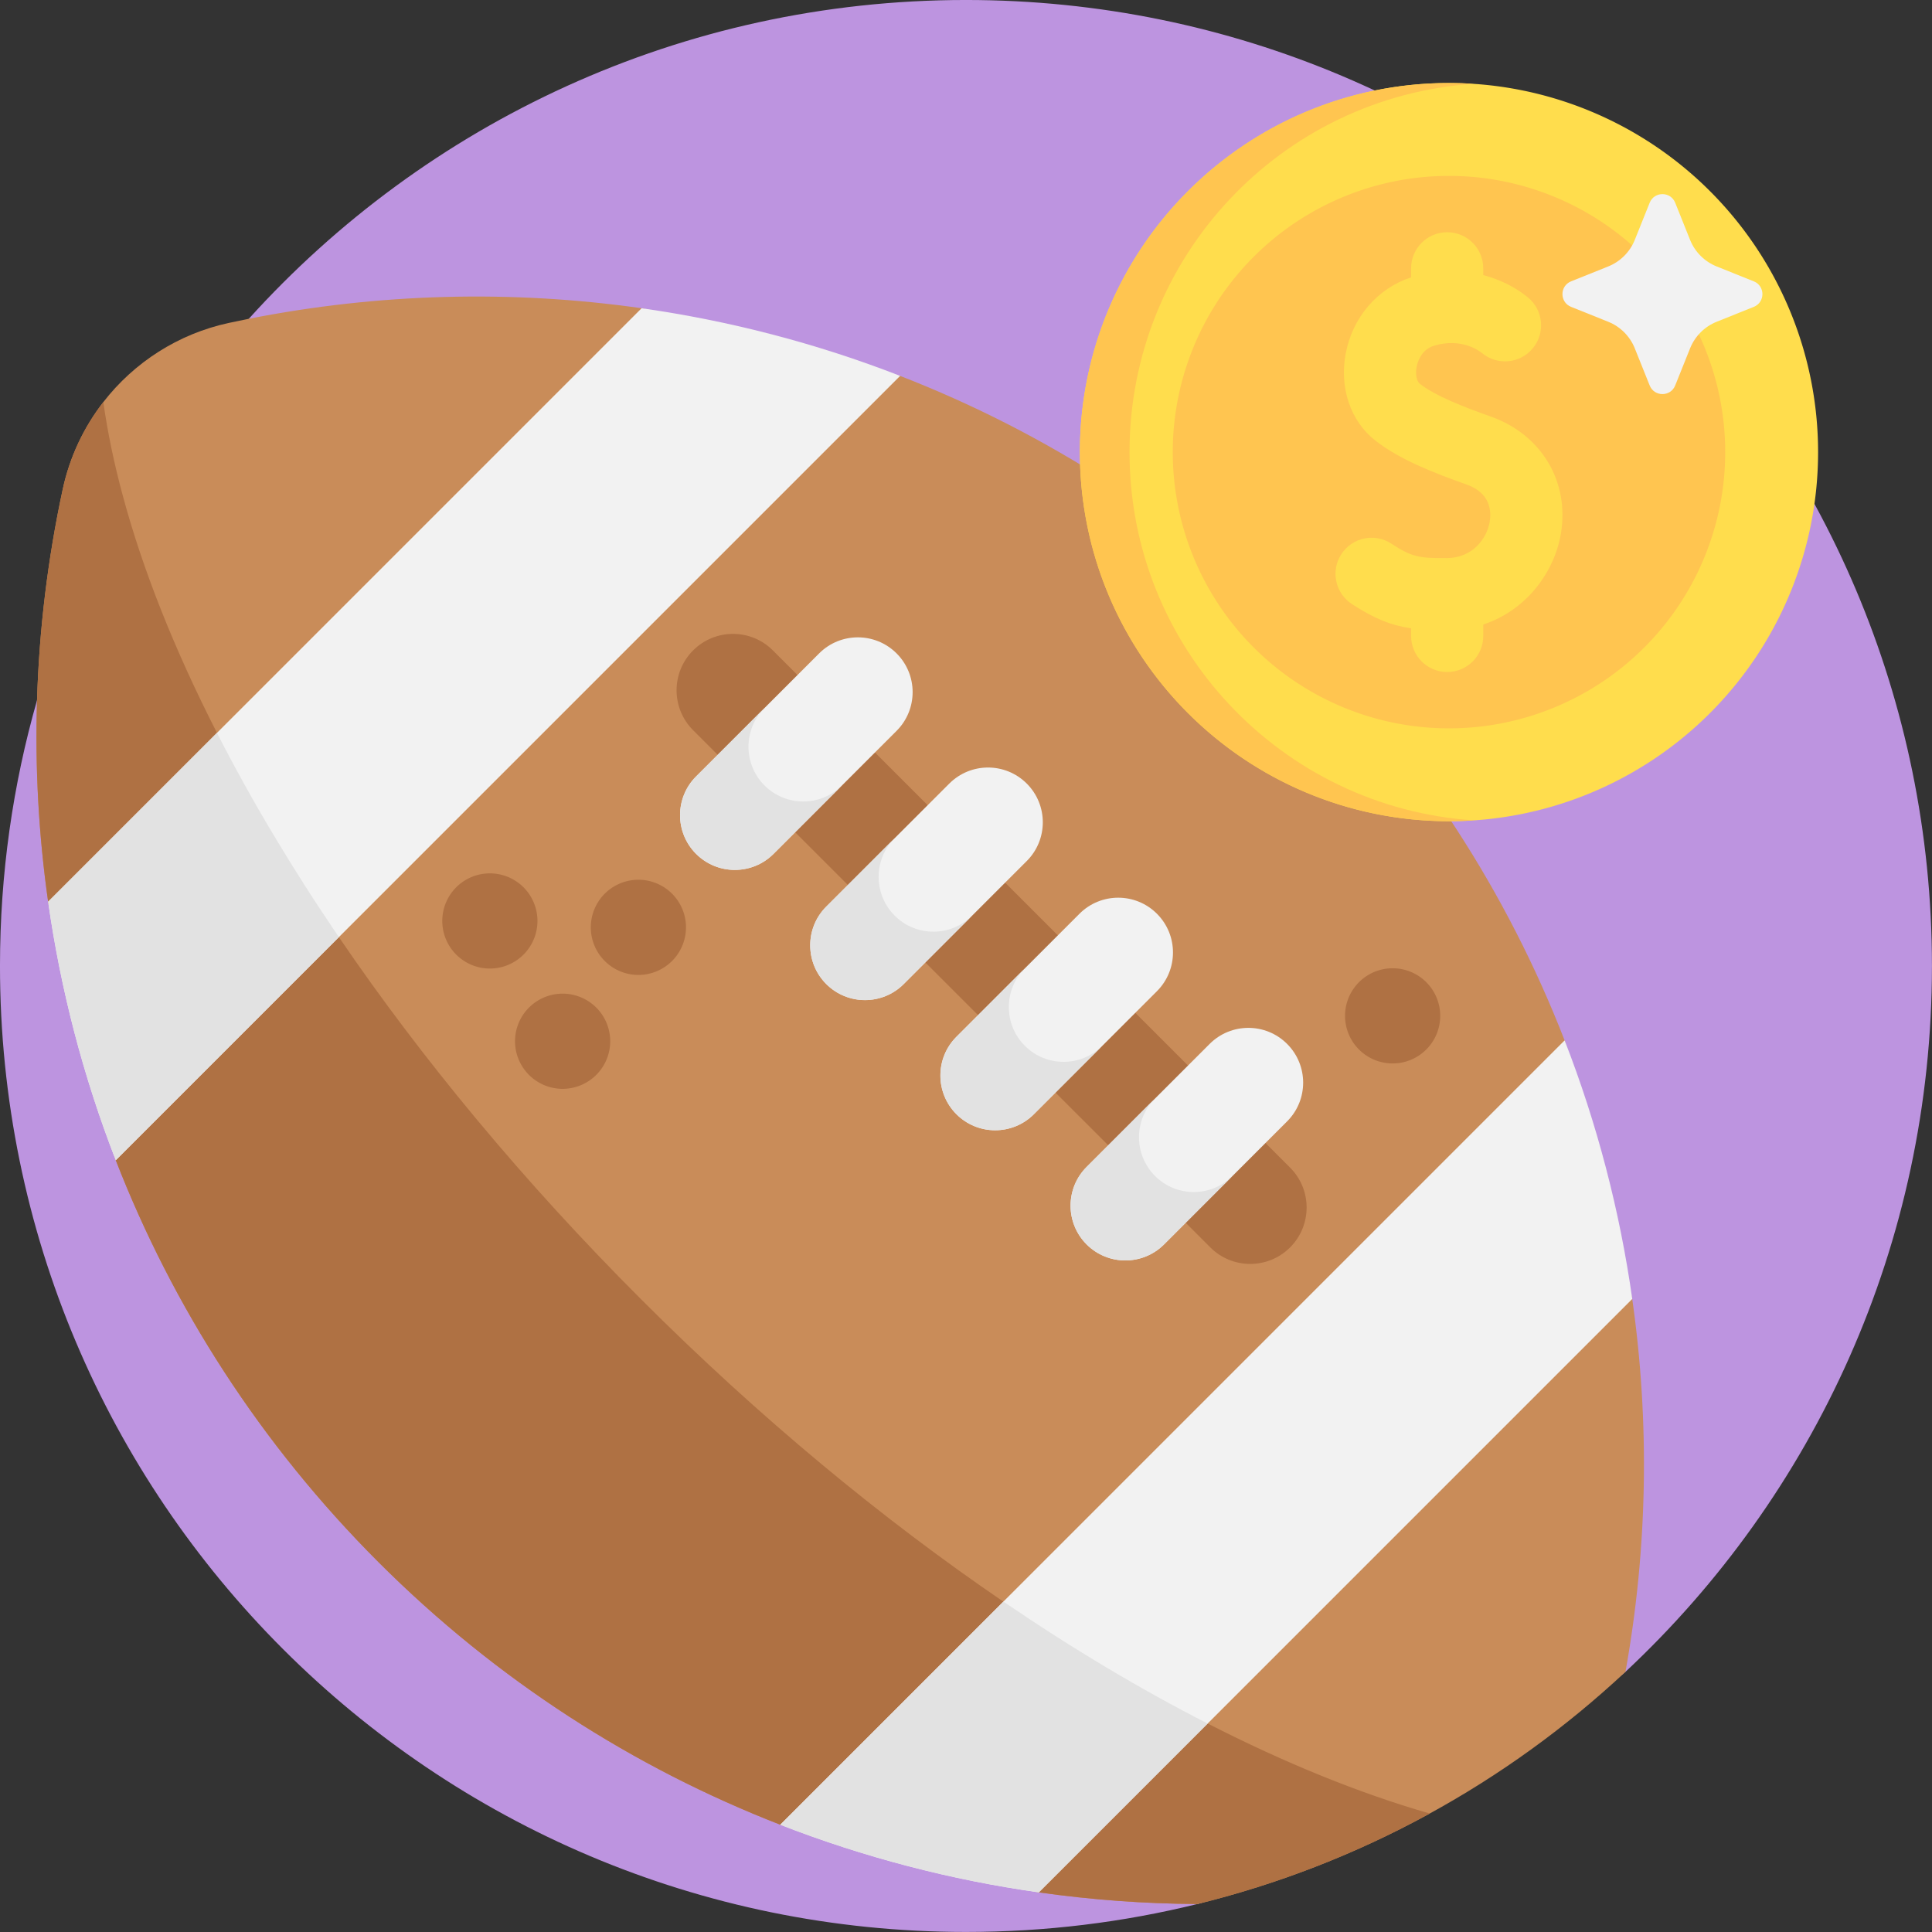
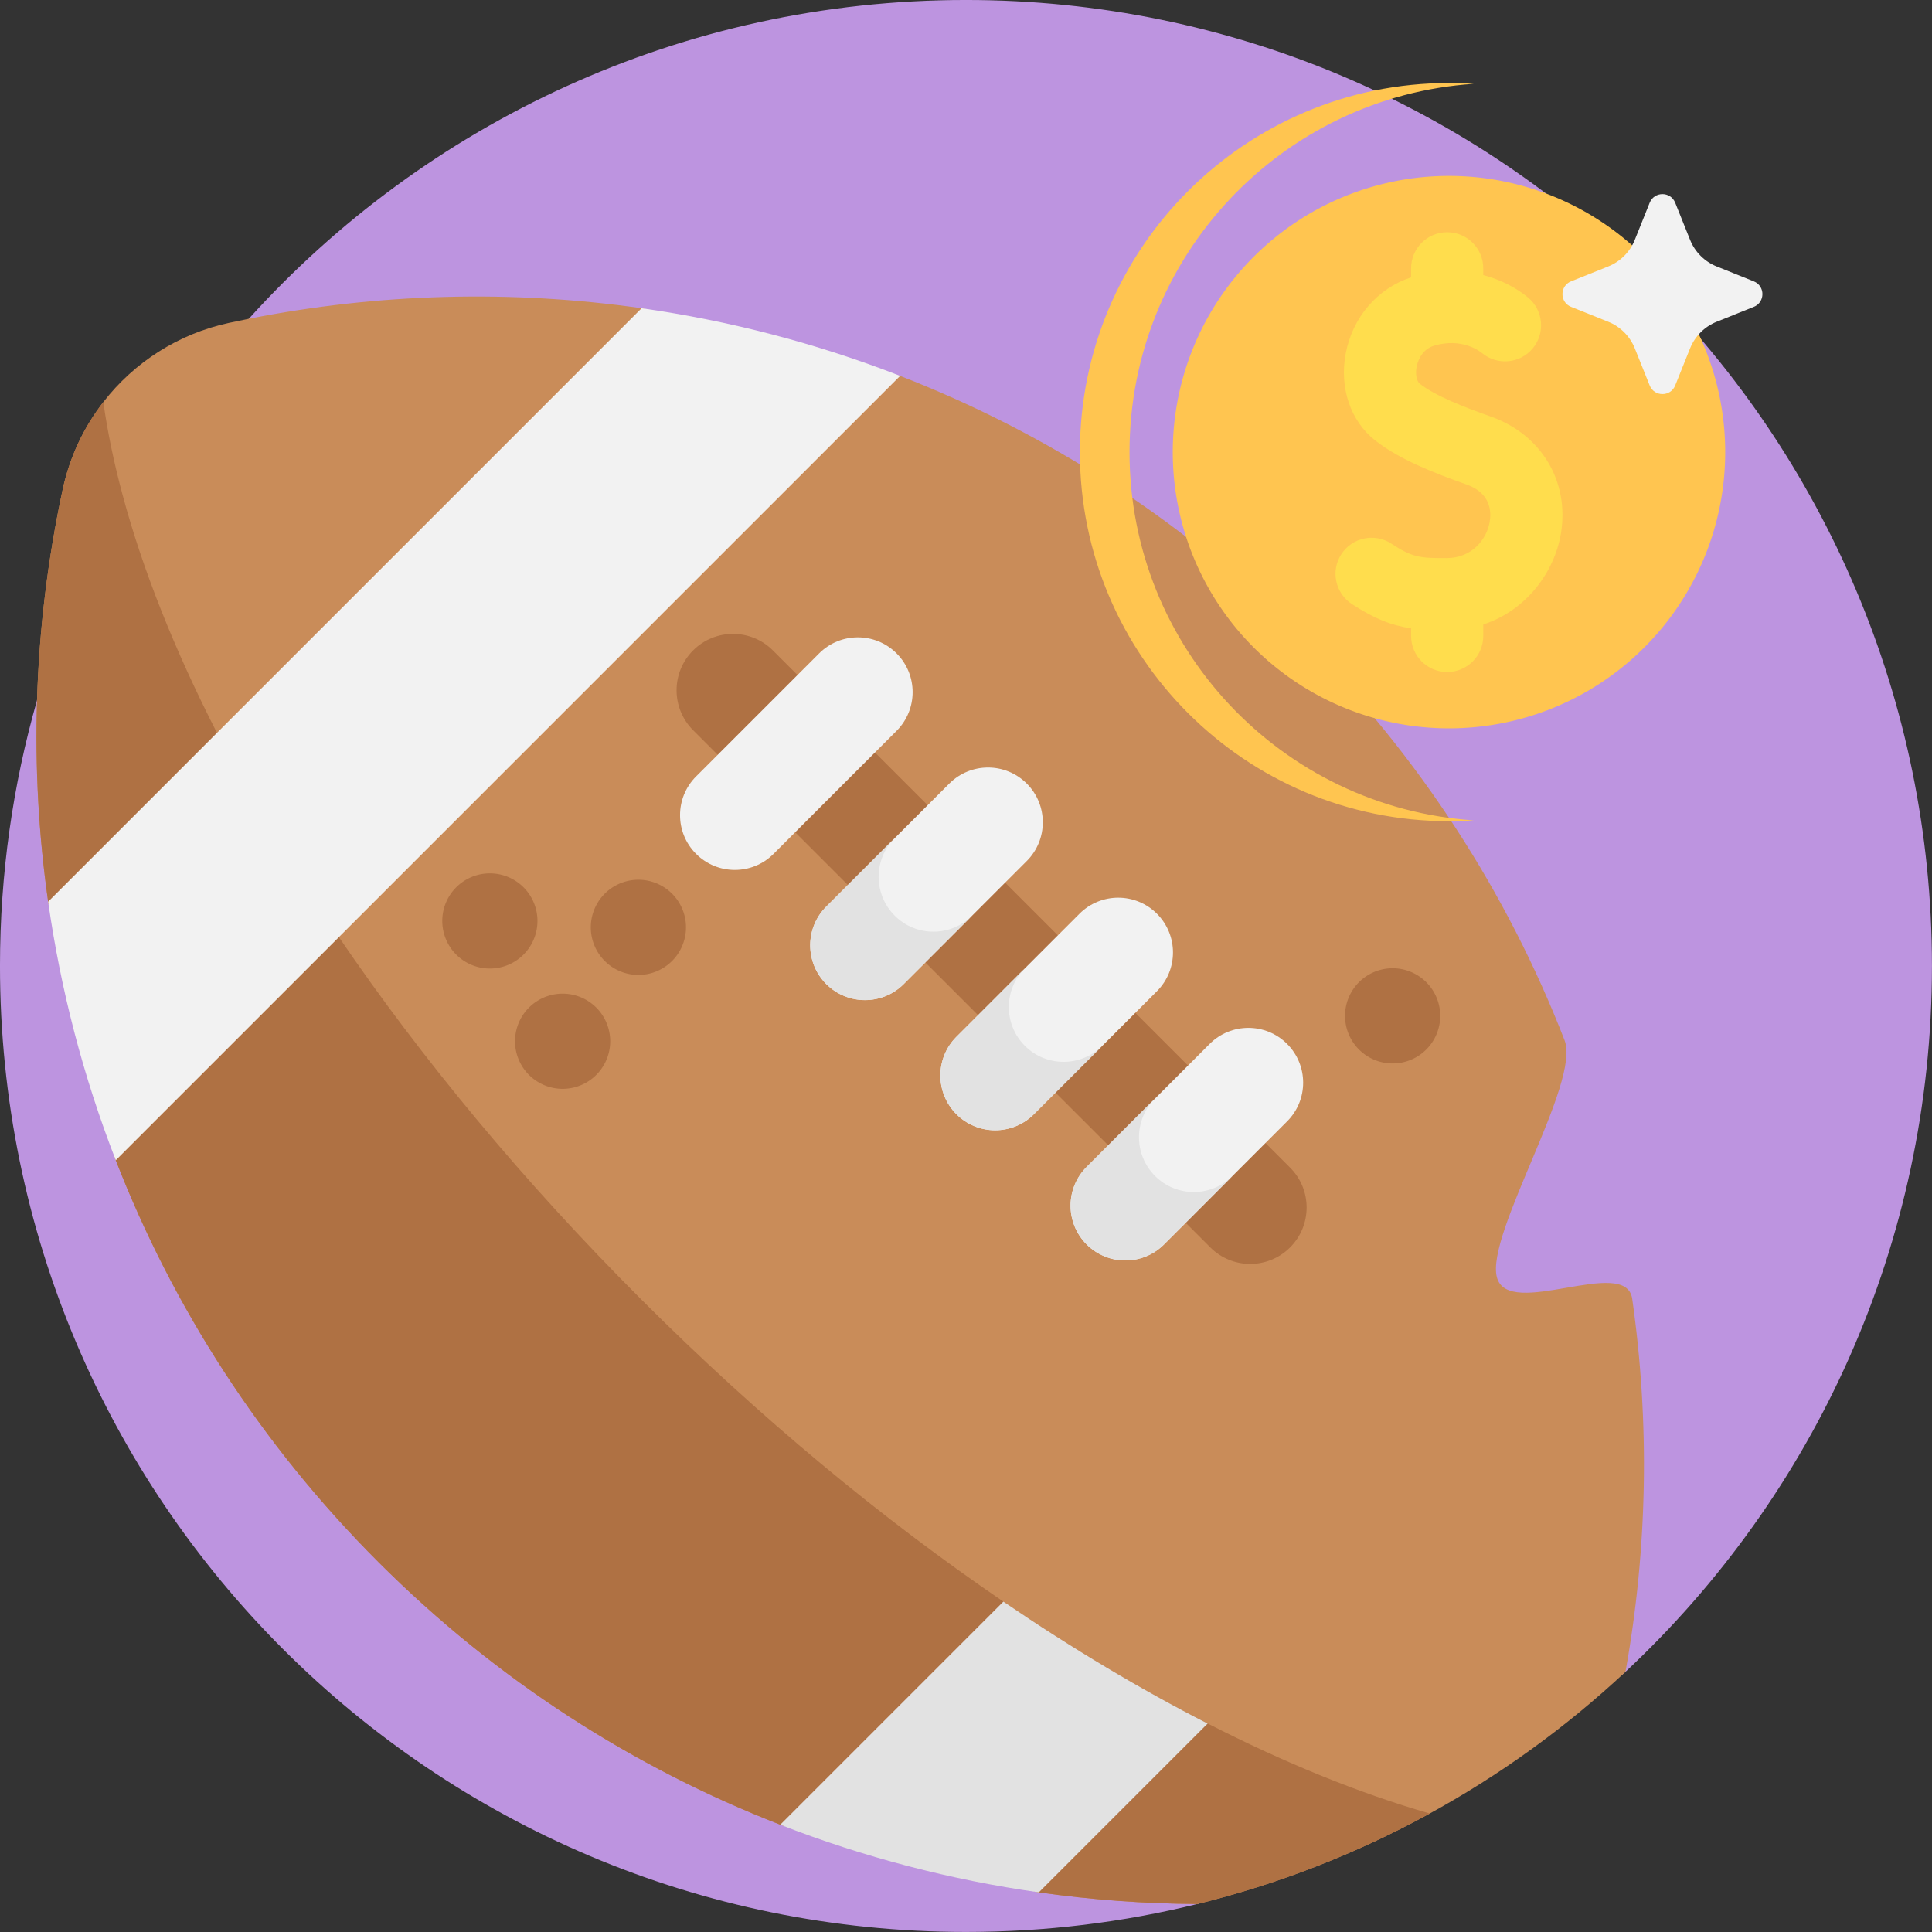
<svg xmlns="http://www.w3.org/2000/svg" style="overflow: visible;" viewBox="7.68 7.68 496.65 496.65">
  <rect x="7.68" y="7.68" width="496.65" height="496.65" fill="#333333" stroke="none" />
  <defs data-uid="o_f5cb9ebmm_119">
    <linearGradient id="o_f5cb9ebmm_18" gradientUnits="userSpaceOnUse" x1="68.217" x2="452.683" y1="24.077" y2="408.543" data-uid="o_f5cb9ebmm_75">
      <stop offset="0" stop-color="rgb(181, 219, 255)" data-uid="o_f5cb9ebmm_76" />
      <stop offset="1" stop-color="rgb(118, 226, 248)" data-uid="o_f5cb9ebmm_77" />
    </linearGradient>
    <linearGradient id="o_f5cb9ebmm_19" gradientUnits="userSpaceOnUse" x1="505.87" x2="165.698" y1="467.85" y2="127.677" data-uid="o_f5cb9ebmm_78">
      <stop offset="0" stop-color="rgb(181, 219, 255)" stop-opacity="0" data-uid="o_f5cb9ebmm_79" />
      <stop offset=".243" stop-color="rgb(147, 206, 246)" stop-opacity=".243" data-uid="o_f5cb9ebmm_80" />
      <stop offset=".576" stop-color="rgb(106, 191, 236)" stop-opacity=".576" data-uid="o_f5cb9ebmm_81" />
      <stop offset=".84" stop-color="rgb(81, 181, 229)" stop-opacity=".84" data-uid="o_f5cb9ebmm_82" />
      <stop offset="1" stop-color="rgb(72, 178, 227)" data-uid="o_f5cb9ebmm_83" />
    </linearGradient>
    <linearGradient id="o_f5cb9ebmm_20" gradientUnits="userSpaceOnUse" x1="189.229" x2="338.659" y1="154.919" y2="304.349" data-uid="o_f5cb9ebmm_84">
      <stop offset="0" stop-color="rgb(237, 245, 255)" data-uid="o_f5cb9ebmm_85" />
      <stop offset="1" stop-color="rgb(213, 232, 254)" data-uid="o_f5cb9ebmm_86" />
    </linearGradient>
    <linearGradient id="o_f5cb9ebmm_21" data-uid="o_f5cb9ebmm_87">
      <stop offset="0" stop-color="rgb(181, 219, 255)" stop-opacity="0" data-uid="o_f5cb9ebmm_88" />
      <stop offset=".173" stop-color="rgb(143, 197, 233)" stop-opacity=".173" data-uid="o_f5cb9ebmm_89" />
      <stop offset=".454" stop-color="rgb(86, 164, 200)" stop-opacity=".454" data-uid="o_f5cb9ebmm_90" />
      <stop offset=".696" stop-color="rgb(45, 141, 177)" stop-opacity=".696" data-uid="o_f5cb9ebmm_91" />
      <stop offset=".885" stop-color="rgb(20, 126, 162)" stop-opacity=".885" data-uid="o_f5cb9ebmm_92" />
      <stop offset="1" stop-color="rgb(11, 121, 157)" data-uid="o_f5cb9ebmm_93" />
    </linearGradient>
    <linearGradient id="o_f5cb9ebmm_22" gradientUnits="userSpaceOnUse" x1="301.334" x2="-5.659" href="#o_f5cb9ebmm_21" y1="263.591" y2="116.235" data-uid="o_f5cb9ebmm_94" />
    <linearGradient id="o_f5cb9ebmm_23" gradientUnits="userSpaceOnUse" x1="418.772" x2="313.712" href="#o_f5cb9ebmm_21" y1="323.183" y2="243.364" data-uid="o_f5cb9ebmm_95" />
    <linearGradient id="o_f5cb9ebmm_24" gradientUnits="userSpaceOnUse" x1="401.086" x2="225.987" href="#o_f5cb9ebmm_21" y1="398.053" y2="222.954" data-uid="o_f5cb9ebmm_96" />
    <linearGradient id="o_f5cb9ebmm_25" gradientUnits="userSpaceOnUse" x1="193.601" x2="320.838" y1="190.568" y2="317.804" data-uid="o_f5cb9ebmm_97">
      <stop offset="0" stop-color="rgb(185, 221, 57)" data-uid="o_f5cb9ebmm_98" />
      <stop offset="1" stop-color="rgb(144, 204, 28)" data-uid="o_f5cb9ebmm_99" />
    </linearGradient>
    <linearGradient id="o_f5cb9ebmm_26" gradientUnits="userSpaceOnUse" x1="374.986" x2="327.673" y1="329.247" y2="281.933" data-uid="o_f5cb9ebmm_100">
      <stop offset="0" stop-color="rgb(102, 187, 0)" stop-opacity="0" data-uid="o_f5cb9ebmm_101" />
      <stop offset="1" stop-color="rgb(102, 187, 0)" data-uid="o_f5cb9ebmm_102" />
    </linearGradient>
    <linearGradient id="o_f5cb9ebmm_27" gradientUnits="userSpaceOnUse" x1="243.382" x2="375.165" y1="154.881" y2="286.664" data-uid="o_f5cb9ebmm_103">
      <stop offset="0" stop-color="rgb(11, 121, 157)" data-uid="o_f5cb9ebmm_104" />
      <stop offset="1" stop-color="rgb(7, 72, 94)" data-uid="o_f5cb9ebmm_105" />
    </linearGradient>
    <linearGradient id="o_f5cb9ebmm_18" gradientUnits="userSpaceOnUse" x1="68.217" x2="452.683" y1="24.077" y2="408.543" data-uid="o_f5cb9ebmm_75">
      <stop offset="0" stop-color="rgb(181, 219, 255)" data-uid="o_f5cb9ebmm_76" />
      <stop offset="1" stop-color="rgb(118, 226, 248)" data-uid="o_f5cb9ebmm_77" />
    </linearGradient>
    <linearGradient id="o_f5cb9ebmm_19" gradientUnits="userSpaceOnUse" x1="505.87" x2="165.698" y1="467.85" y2="127.677" data-uid="o_f5cb9ebmm_78">
      <stop offset="0" stop-color="rgb(181, 219, 255)" stop-opacity="0" data-uid="o_f5cb9ebmm_79" />
      <stop offset=".243" stop-color="rgb(147, 206, 246)" stop-opacity=".243" data-uid="o_f5cb9ebmm_80" />
      <stop offset=".576" stop-color="rgb(106, 191, 236)" stop-opacity=".576" data-uid="o_f5cb9ebmm_81" />
      <stop offset=".84" stop-color="rgb(81, 181, 229)" stop-opacity=".84" data-uid="o_f5cb9ebmm_82" />
      <stop offset="1" stop-color="rgb(72, 178, 227)" data-uid="o_f5cb9ebmm_83" />
    </linearGradient>
    <linearGradient id="o_f5cb9ebmm_20" gradientUnits="userSpaceOnUse" x1="189.229" x2="338.659" y1="154.919" y2="304.349" data-uid="o_f5cb9ebmm_84">
      <stop offset="0" stop-color="rgb(237, 245, 255)" data-uid="o_f5cb9ebmm_85" />
      <stop offset="1" stop-color="rgb(213, 232, 254)" data-uid="o_f5cb9ebmm_86" />
    </linearGradient>
    <linearGradient id="o_f5cb9ebmm_22" gradientUnits="userSpaceOnUse" x1="301.334" x2="-5.659" href="#o_f5cb9ebmm_21" y1="263.591" y2="116.235" data-uid="o_f5cb9ebmm_94" />
    <linearGradient id="o_f5cb9ebmm_23" gradientUnits="userSpaceOnUse" x1="418.772" x2="313.712" href="#o_f5cb9ebmm_21" y1="323.183" y2="243.364" data-uid="o_f5cb9ebmm_95" />
    <linearGradient id="o_f5cb9ebmm_24" gradientUnits="userSpaceOnUse" x1="401.086" x2="225.987" href="#o_f5cb9ebmm_21" y1="398.053" y2="222.954" data-uid="o_f5cb9ebmm_96" />
    <linearGradient id="o_f5cb9ebmm_25" gradientUnits="userSpaceOnUse" x1="193.601" x2="320.838" y1="190.568" y2="317.804" data-uid="o_f5cb9ebmm_97">
      <stop offset="0" stop-color="rgb(185, 221, 57)" data-uid="o_f5cb9ebmm_98" />
      <stop offset="1" stop-color="rgb(144, 204, 28)" data-uid="o_f5cb9ebmm_99" />
    </linearGradient>
    <linearGradient id="o_f5cb9ebmm_26" gradientUnits="userSpaceOnUse" x1="374.986" x2="327.673" y1="329.247" y2="281.933" data-uid="o_f5cb9ebmm_100">
      <stop offset="0" stop-color="rgb(102, 187, 0)" stop-opacity="0" data-uid="o_f5cb9ebmm_101" />
      <stop offset="1" stop-color="rgb(102, 187, 0)" data-uid="o_f5cb9ebmm_102" />
    </linearGradient>
    <linearGradient id="o_f5cb9ebmm_27" gradientUnits="userSpaceOnUse" x1="243.382" x2="375.165" y1="154.881" y2="286.664" data-uid="o_f5cb9ebmm_103">
      <stop offset="0" stop-color="rgb(11, 121, 157)" data-uid="o_f5cb9ebmm_104" />
      <stop offset="1" stop-color="rgb(7, 72, 94)" data-uid="o_f5cb9ebmm_105" />
    </linearGradient>
    <linearGradient id="o_f5cb9ebmm_18" gradientUnits="userSpaceOnUse" x1="68.217" x2="452.683" y1="24.077" y2="408.543" data-uid="o_f5cb9ebmm_75">
      <stop offset="0" stop-color="rgb(181, 219, 255)" data-uid="o_f5cb9ebmm_76" />
      <stop offset="1" stop-color="rgb(118, 226, 248)" data-uid="o_f5cb9ebmm_77" />
    </linearGradient>
    <linearGradient id="o_f5cb9ebmm_19" gradientUnits="userSpaceOnUse" x1="505.87" x2="165.698" y1="467.85" y2="127.677" data-uid="o_f5cb9ebmm_78">
      <stop offset="0" stop-color="rgb(181, 219, 255)" stop-opacity="0" data-uid="o_f5cb9ebmm_79" />
      <stop offset=".243" stop-color="rgb(147, 206, 246)" stop-opacity=".243" data-uid="o_f5cb9ebmm_80" />
      <stop offset=".576" stop-color="rgb(106, 191, 236)" stop-opacity=".576" data-uid="o_f5cb9ebmm_81" />
      <stop offset=".84" stop-color="rgb(81, 181, 229)" stop-opacity=".84" data-uid="o_f5cb9ebmm_82" />
      <stop offset="1" stop-color="rgb(72, 178, 227)" data-uid="o_f5cb9ebmm_83" />
    </linearGradient>
    <linearGradient id="o_f5cb9ebmm_20" gradientUnits="userSpaceOnUse" x1="189.229" x2="338.659" y1="154.919" y2="304.349" data-uid="o_f5cb9ebmm_84">
      <stop offset="0" stop-color="rgb(237, 245, 255)" data-uid="o_f5cb9ebmm_85" />
      <stop offset="1" stop-color="rgb(213, 232, 254)" data-uid="o_f5cb9ebmm_86" />
    </linearGradient>
    <linearGradient id="o_f5cb9ebmm_22" gradientUnits="userSpaceOnUse" x1="301.334" x2="-5.659" href="#o_f5cb9ebmm_21" y1="263.591" y2="116.235" data-uid="o_f5cb9ebmm_94" />
    <linearGradient id="o_f5cb9ebmm_23" gradientUnits="userSpaceOnUse" x1="418.772" x2="313.712" href="#o_f5cb9ebmm_21" y1="323.183" y2="243.364" data-uid="o_f5cb9ebmm_95" />
    <linearGradient id="o_f5cb9ebmm_24" gradientUnits="userSpaceOnUse" x1="401.086" x2="225.987" href="#o_f5cb9ebmm_21" y1="398.053" y2="222.954" data-uid="o_f5cb9ebmm_96" />
    <linearGradient id="o_f5cb9ebmm_25" gradientUnits="userSpaceOnUse" x1="193.601" x2="320.838" y1="190.568" y2="317.804" data-uid="o_f5cb9ebmm_97">
      <stop offset="0" stop-color="rgb(185, 221, 57)" data-uid="o_f5cb9ebmm_98" />
      <stop offset="1" stop-color="rgb(144, 204, 28)" data-uid="o_f5cb9ebmm_99" />
    </linearGradient>
    <linearGradient id="o_f5cb9ebmm_26" gradientUnits="userSpaceOnUse" x1="374.986" x2="327.673" y1="329.247" y2="281.933" data-uid="o_f5cb9ebmm_100">
      <stop offset="0" stop-color="rgb(102, 187, 0)" stop-opacity="0" data-uid="o_f5cb9ebmm_101" />
      <stop offset="1" stop-color="rgb(102, 187, 0)" data-uid="o_f5cb9ebmm_102" />
    </linearGradient>
    <linearGradient id="o_f5cb9ebmm_27" gradientUnits="userSpaceOnUse" x1="243.382" x2="375.165" y1="154.881" y2="286.664" data-uid="o_f5cb9ebmm_103">
      <stop offset="0" stop-color="rgb(11, 121, 157)" data-uid="o_f5cb9ebmm_104" />
      <stop offset="1" stop-color="rgb(7, 72, 94)" data-uid="o_f5cb9ebmm_105" />
    </linearGradient>
  </defs>
  <g transform="matrix(0.97, 0, 0, 0.97, 7.677, 7.677)" data-uid="o_f5cb9ebmm_192">
    <path d="m512 256c0 73.81-31.24 140.33-81.22 187.06-15.59 14.57-67.541-7.321-86.401 3.029-19.17 10.5-5.299 53.161-27.049 58.511h-.01c-19.65 4.84-40.18 7.4-61.32 7.4-141.38 0-256-114.62-256-256 0-24.42 3.42-48.06 9.82-70.43-.01-.01 0-.02 0-.02 5.47-19.16 13.12-37.4 22.66-54.43 9.41-16.81 20.65-32.44 33.46-46.63 46.86-51.88 114.65-84.49 190.06-84.49 141.38 0 256 114.62 256 256z" fill="#BD94E0" transform="matrix(1, 0, 0, 1, 0, 0)" data-uid="o_f5cb9ebmm_158" />
    <path d="m430.78 443.06c-31.44 29.38-70.29 50.93-113.45 61.54-14.05-.08-28.09-1.11-42.03-3.09-11.19-1.59 2.51-28.61-8.48-31.44-11.91-3.04-48.5 18.01-60.03 13.51-38.8-15.08-75.18-38.28-106.49-69.59-31.33-31.34-54.52-67.71-69.62-106.51-4.31-11.09 10.88-41.24 7.89-52.68-2.99-11.45-24.15-4.18-25.81-15.84-2.52-17.7-3.5-35.57-2.94-53.41.57-18.77 2.85-37.5 6.82-55.94 1.85-8.55 5.58-16.39 10.75-23.05 8.13-10.49 19.81-18.08 33.28-20.98 1.75-.38 3.51-.74 5.27-1.09 34.31-6.78 69.53-7.72 104.09-2.8 11.66 1.66-.18 36.25 11.25 39.24 11.45 2.98 46.18-25.63 57.26-21.31 38.82 15.08 75.18 38.28 106.51 69.62 31.31 31.31 54.52 67.68 69.6 106.48 4.33 11.1-20.95 51.33-17.95 62.77 2.97 11.45 34.23-5.91 35.87 5.75 4.67 32.8 4.08 66.19-1.79 98.82z" fill="#C98C59" transform="matrix(1, 0, 0, 1, 0, 0)" data-uid="o_f5cb9ebmm_160" />
    <path d="m378.91 480.62c-19.17 10.5-39.83 18.63-61.58 23.98h-.01c-14.05-.08-28.09-1.11-42.02-3.09-11.19-1.59 2.51-28.61-8.48-31.44-11.91-3.04-48.5 18.01-60.03 13.51-38.8-15.08-75.18-38.28-106.49-69.59-31.33-31.34-54.52-67.71-69.62-106.51-4.31-11.09 10.88-41.24 7.89-52.68-2.99-11.45-24.15-4.18-25.81-15.84-2.52-17.69-3.5-35.56-2.94-53.39-.01-.01 0-.02 0-.02.57-18.77 2.85-37.5 6.82-55.94 1.85-8.55 5.58-16.39 10.75-23.05 1.1 7.87 2.8 16.07 5.09 24.56 5.28 19.73 13.72 40.99 25.02 63.1 9 17.62 19.82 35.79 32.31 54.13 21.84 32.06 48.78 64.68 80.12 96.01 31.31 31.31 63.94 58.26 95.98 80.1 18.36 12.5 36.51 23.31 54.14 32.3 20.54 10.51 40.34 18.53 58.86 23.86z" fill="#AF7143" transform="matrix(1, 0, 0, 1, 0, 0)" data-uid="o_f5cb9ebmm_161" />
    <path d="m238.551 99.617-207.866 207.866c-8.642-22.201-14.609-45.214-17.923-68.52l157.27-157.27c23.305 3.314 46.318 9.281 68.519 17.924z" fill="#F2F2F2" transform="matrix(1, 0, 0, 1, 0, 0)" data-uid="o_f5cb9ebmm_163" />
-     <path d="m414.654 275.719c8.642 22.201 14.62 45.203 17.923 68.52l-157.27 157.27c-23.316-3.303-46.319-9.281-68.52-17.923z" fill="#F2F2F2" transform="matrix(1, 0, 0, 1, 0, 0)" data-uid="o_f5cb9ebmm_164" />
    <path d="m265.918 424.455c18.346 12.497 36.507 23.316 54.127 32.316l-44.738 44.738c-23.316-3.303-46.319-9.281-68.52-17.923z" fill="#E2E2E2" transform="matrix(1, 0, 0, 1, 0, 0)" data-uid="o_f5cb9ebmm_165" />
-     <path d="m89.815 248.353-59.13 59.13c-8.642-22.201-14.609-45.214-17.923-68.52l44.738-44.738c8.999 17.621 19.818 35.782 32.315 54.128z" fill="#E2E2E2" transform="matrix(1, 0, 0, 1, 0, 0)" data-uid="o_f5cb9ebmm_166" />
    <path d="m341.899 330.584c-5.839 5.839-15.306 5.839-21.145 0l-137.068-137.067c-5.839-5.839-5.839-15.306 0-21.145 5.839-5.839 15.306-5.839 21.145 0l137.068 137.068c5.84 5.838 5.84 15.305 0 21.144z" fill="#AF7143" transform="matrix(1, 0, 0, 1, 0, 0)" data-uid="o_f5cb9ebmm_168" />
    <path d="m237.613 193.691-32.607 32.607c-5.669 5.669-14.859 5.669-20.528 0-5.669-5.669-5.669-14.859 0-20.528l32.607-32.607c5.669-5.669 14.859-5.669 20.528 0 5.669 5.669 5.669 14.86 0 20.528z" fill="#F2F2F2" transform="matrix(1, 0, 0, 1, 0, 0)" data-uid="o_f5cb9ebmm_170" />
-     <path d="m272.111 228.189-32.607 32.607c-5.669 5.669-14.859 5.669-20.528 0-5.669-5.669-5.669-14.859 0-20.528l32.607-32.607c5.669-5.669 14.859-5.669 20.528 0 5.669 5.669 5.669 14.86 0 20.528z" fill="#F2F2F2" transform="matrix(1, 0, 0, 1, 0, 0)" data-uid="o_f5cb9ebmm_171" />
+     <path d="m272.111 228.189-32.607 32.607c-5.669 5.669-14.859 5.669-20.528 0-5.669-5.669-5.669-14.859 0-20.528l32.607-32.607c5.669-5.669 14.859-5.669 20.528 0 5.669 5.669 5.669 14.86 0 20.528" fill="#F2F2F2" transform="matrix(1, 0, 0, 1, 0, 0)" data-uid="o_f5cb9ebmm_171" />
    <path d="m306.609 262.687-32.607 32.607c-5.669 5.669-14.859 5.669-20.528 0-5.669-5.669-5.669-14.859 0-20.528l32.607-32.607c5.669-5.669 14.859-5.669 20.528 0 5.669 5.669 5.669 14.86 0 20.528z" fill="#F2F2F2" transform="matrix(1, 0, 0, 1, 0, 0)" data-uid="o_f5cb9ebmm_172" />
    <path d="m341.107 297.185-32.607 32.607c-5.669 5.669-14.859 5.669-20.528 0-5.669-5.669-5.669-14.859 0-20.528l32.607-32.607c5.669-5.669 14.859-5.669 20.528 0 5.669 5.669 5.669 14.86 0 20.528z" fill="#F2F2F2" transform="matrix(1, 0, 0, 1, 0, 0)" data-uid="o_f5cb9ebmm_173" />
-     <path d="m223.129 208.159-18.124 18.124c-5.667 5.667-14.864 5.677-20.531.01-2.828-2.828-4.243-6.55-4.243-10.261s1.414-7.432 4.253-10.271l18.124-18.124c-2.828 2.828-4.243 6.549-4.243 10.261 0 3.711 1.414 7.432 4.243 10.261 5.667 5.667 14.854 5.667 20.521 0z" fill="#E2E2E2" transform="matrix(1, 0, 0, 1, 0, 0)" data-uid="o_f5cb9ebmm_175" />
    <path d="m257.632 242.662-18.124 18.124c-5.667 5.667-14.864 5.677-20.531.01-2.838-2.839-4.253-6.56-4.253-10.271-.01-3.721 1.414-7.432 4.253-10.271l18.124-18.124c-2.828 2.828-4.253 6.539-4.243 10.261 0 3.711 1.414 7.432 4.253 10.271 5.667 5.667 14.854 5.667 20.521 0z" fill="#E2E2E2" transform="matrix(1, 0, 0, 1, 0, 0)" data-uid="o_f5cb9ebmm_176" />
    <path d="m292.125 277.155-18.124 18.124c-5.667 5.667-14.864 5.677-20.531.01-2.838-2.839-4.243-6.55-4.243-10.261-.01-3.721 1.414-7.432 4.253-10.271l18.124-18.124c-2.828 2.828-4.253 6.539-4.243 10.261 0 3.711 1.404 7.422 4.243 10.261 5.667 5.667 14.854 5.667 20.521 0z" fill="#E2E2E2" transform="matrix(1, 0, 0, 1, 0, 0)" data-uid="o_f5cb9ebmm_177" />
    <path d="m326.628 311.658-18.124 18.124c-5.667 5.667-14.864 5.677-20.531.01-2.838-2.838-4.253-6.56-4.253-10.271s1.414-7.432 4.253-10.271l18.124-18.124c-2.828 2.828-4.243 6.549-4.243 10.261 0 3.711 1.414 7.432 4.253 10.271 5.667 5.667 14.854 5.667 20.521 0z" fill="#E2E2E2" transform="matrix(1, 0, 0, 1, 0, 0)" data-uid="o_f5cb9ebmm_178" />
    <path fill="#AF7143" transform="matrix(1, 0, 0, 1, 0, 0)" data-type="circle" data-cx="129.826" data-cy="244.069" data-r="12.612" d="M129.826,244.069m-12.612,0a12.612,12.612 0 1, 0 25.224,0a12.612,12.612 0 1, 0 -25.224,0" data-uid="o_f5cb9ebmm_180" />
    <path fill="#AF7143" transform="matrix(1, 0, 0, 1, 0, 0)" data-type="circle" data-cx="169.188" data-cy="245.762" data-r="12.612" d="M169.188,245.762m-12.612,0a12.612,12.612 0 1, 0 25.224,0a12.612,12.612 0 1, 0 -25.224,0" data-uid="o_f5cb9ebmm_181" />
    <path fill="#AF7143" transform="matrix(1, 0, 0, 1, 0, 0)" data-type="circle" data-cx="369.073" data-cy="269.219" data-r="12.612" d="M369.073,269.219m-12.612,0a12.612,12.612 0 1, 0 25.224,0a12.612,12.612 0 1, 0 -25.224,0" data-uid="o_f5cb9ebmm_182" />
    <path fill="#AF7143" transform="matrix(1, 0, 0, 1, 0, 0)" data-type="circle" data-cx="149.106" data-cy="275.947" data-r="12.612" d="M149.106,275.947m-12.612,0a12.612,12.612 0 1, 0 25.224,0a12.612,12.612 0 1, 0 -25.224,0" data-uid="o_f5cb9ebmm_183" />
-     <path fill="#FFDD4D" transform="matrix(1, 0, 0, 1, 0, 0)" data-type="circle" data-cx="384.007" data-cy="119.823" data-r="97.817" d="M384.007,119.823m-97.817,0a97.817,97.817 0 1, 0 195.634,0a97.817,97.817 0 1, 0 -195.634,0" data-uid="o_f5cb9ebmm_186" />
    <path d="m390.586 217.414c-2.169.148-4.36.222-6.572.222-54.024 0-97.824-43.79-97.824-97.814s43.801-97.824 97.824-97.824c2.212 0 4.402.074 6.572.222-50.955 3.376-91.242 45.79-91.242 97.602-.001 51.813 40.287 94.217 91.242 97.592z" fill="#FFC550" transform="matrix(1, 0, 0, 1, 0, 0)" data-uid="o_f5cb9ebmm_187" />
    <path fill="#FFC550" transform="matrix(1, 0, 0, 1, 0, 0)" data-type="circle" data-cx="384.007" data-cy="119.823" data-r="73.204" d="M384.007,119.823m-73.204,0a73.204,73.204 0 1, 0 146.408,0a73.204,73.204 0 1, 0 -146.408,0" data-uid="o_f5cb9ebmm_188" />
    <path d="m395.03 110.375c-6.931-2.45-14.581-5.397-18.763-8.678-.728-.571-1.251-2.283-.843-4.451.199-1.052 1.117-4.566 4.607-5.618 7.41-2.232 12.189 1.499 12.71 1.933 4.058 3.377 10.087 2.824 13.464-1.235s2.825-10.087-1.234-13.464c-2.961-2.464-7.049-4.688-11.884-5.955v-1.798c0-5.28-4.28-9.561-9.561-9.561s-9.561 4.28-9.561 9.561v2.399c-8.902 2.909-15.522 10.589-17.332 20.198-1.711 9.079 1.29 17.907 7.832 23.037 6.34 4.974 15.374 8.543 24.191 11.66 6.409 2.265 6.601 7.152 6.145 9.863-.775 4.611-4.655 9.595-11.342 9.639-7.351.049-9.261-.253-14.73-3.831-4.419-2.891-10.345-1.653-13.235 2.766-2.891 4.419-1.652 10.344 2.767 13.235 5.971 3.907 10.5 5.686 15.705 6.444v2.017c0 5.28 4.28 9.561 9.561 9.561s9.561-4.28 9.561-9.561v-3.035c11.514-3.771 18.876-13.983 20.571-24.065 2.324-13.818-5.163-26.301-18.629-31.061z" fill="#FFDD4D" transform="matrix(1, 0, 0, 1, 0, 0)" data-uid="o_f5cb9ebmm_189" />
    <path d="m464.784 74.562-9.834-3.943c-3.213-1.289-5.76-3.835-7.049-7.049l-3.943-9.834c-1.223-3.051-5.543-3.051-6.766 0l-3.943 9.834c-1.289 3.213-3.835 5.76-7.049 7.049l-9.834 3.943c-3.051 1.223-3.051 5.543 0 6.766l9.834 3.943c3.213 1.289 5.76 3.835 7.049 7.049l3.943 9.834c1.223 3.051 5.543 3.051 6.766 0l3.943-9.834c1.289-3.213 3.835-5.76 7.049-7.049l9.834-3.943c3.051-1.224 3.051-5.543 0-6.766z" fill="#F2F2F2" transform="matrix(1, 0, 0, 1, 0, 0)" data-uid="o_f5cb9ebmm_190" />
  </g>
</svg>